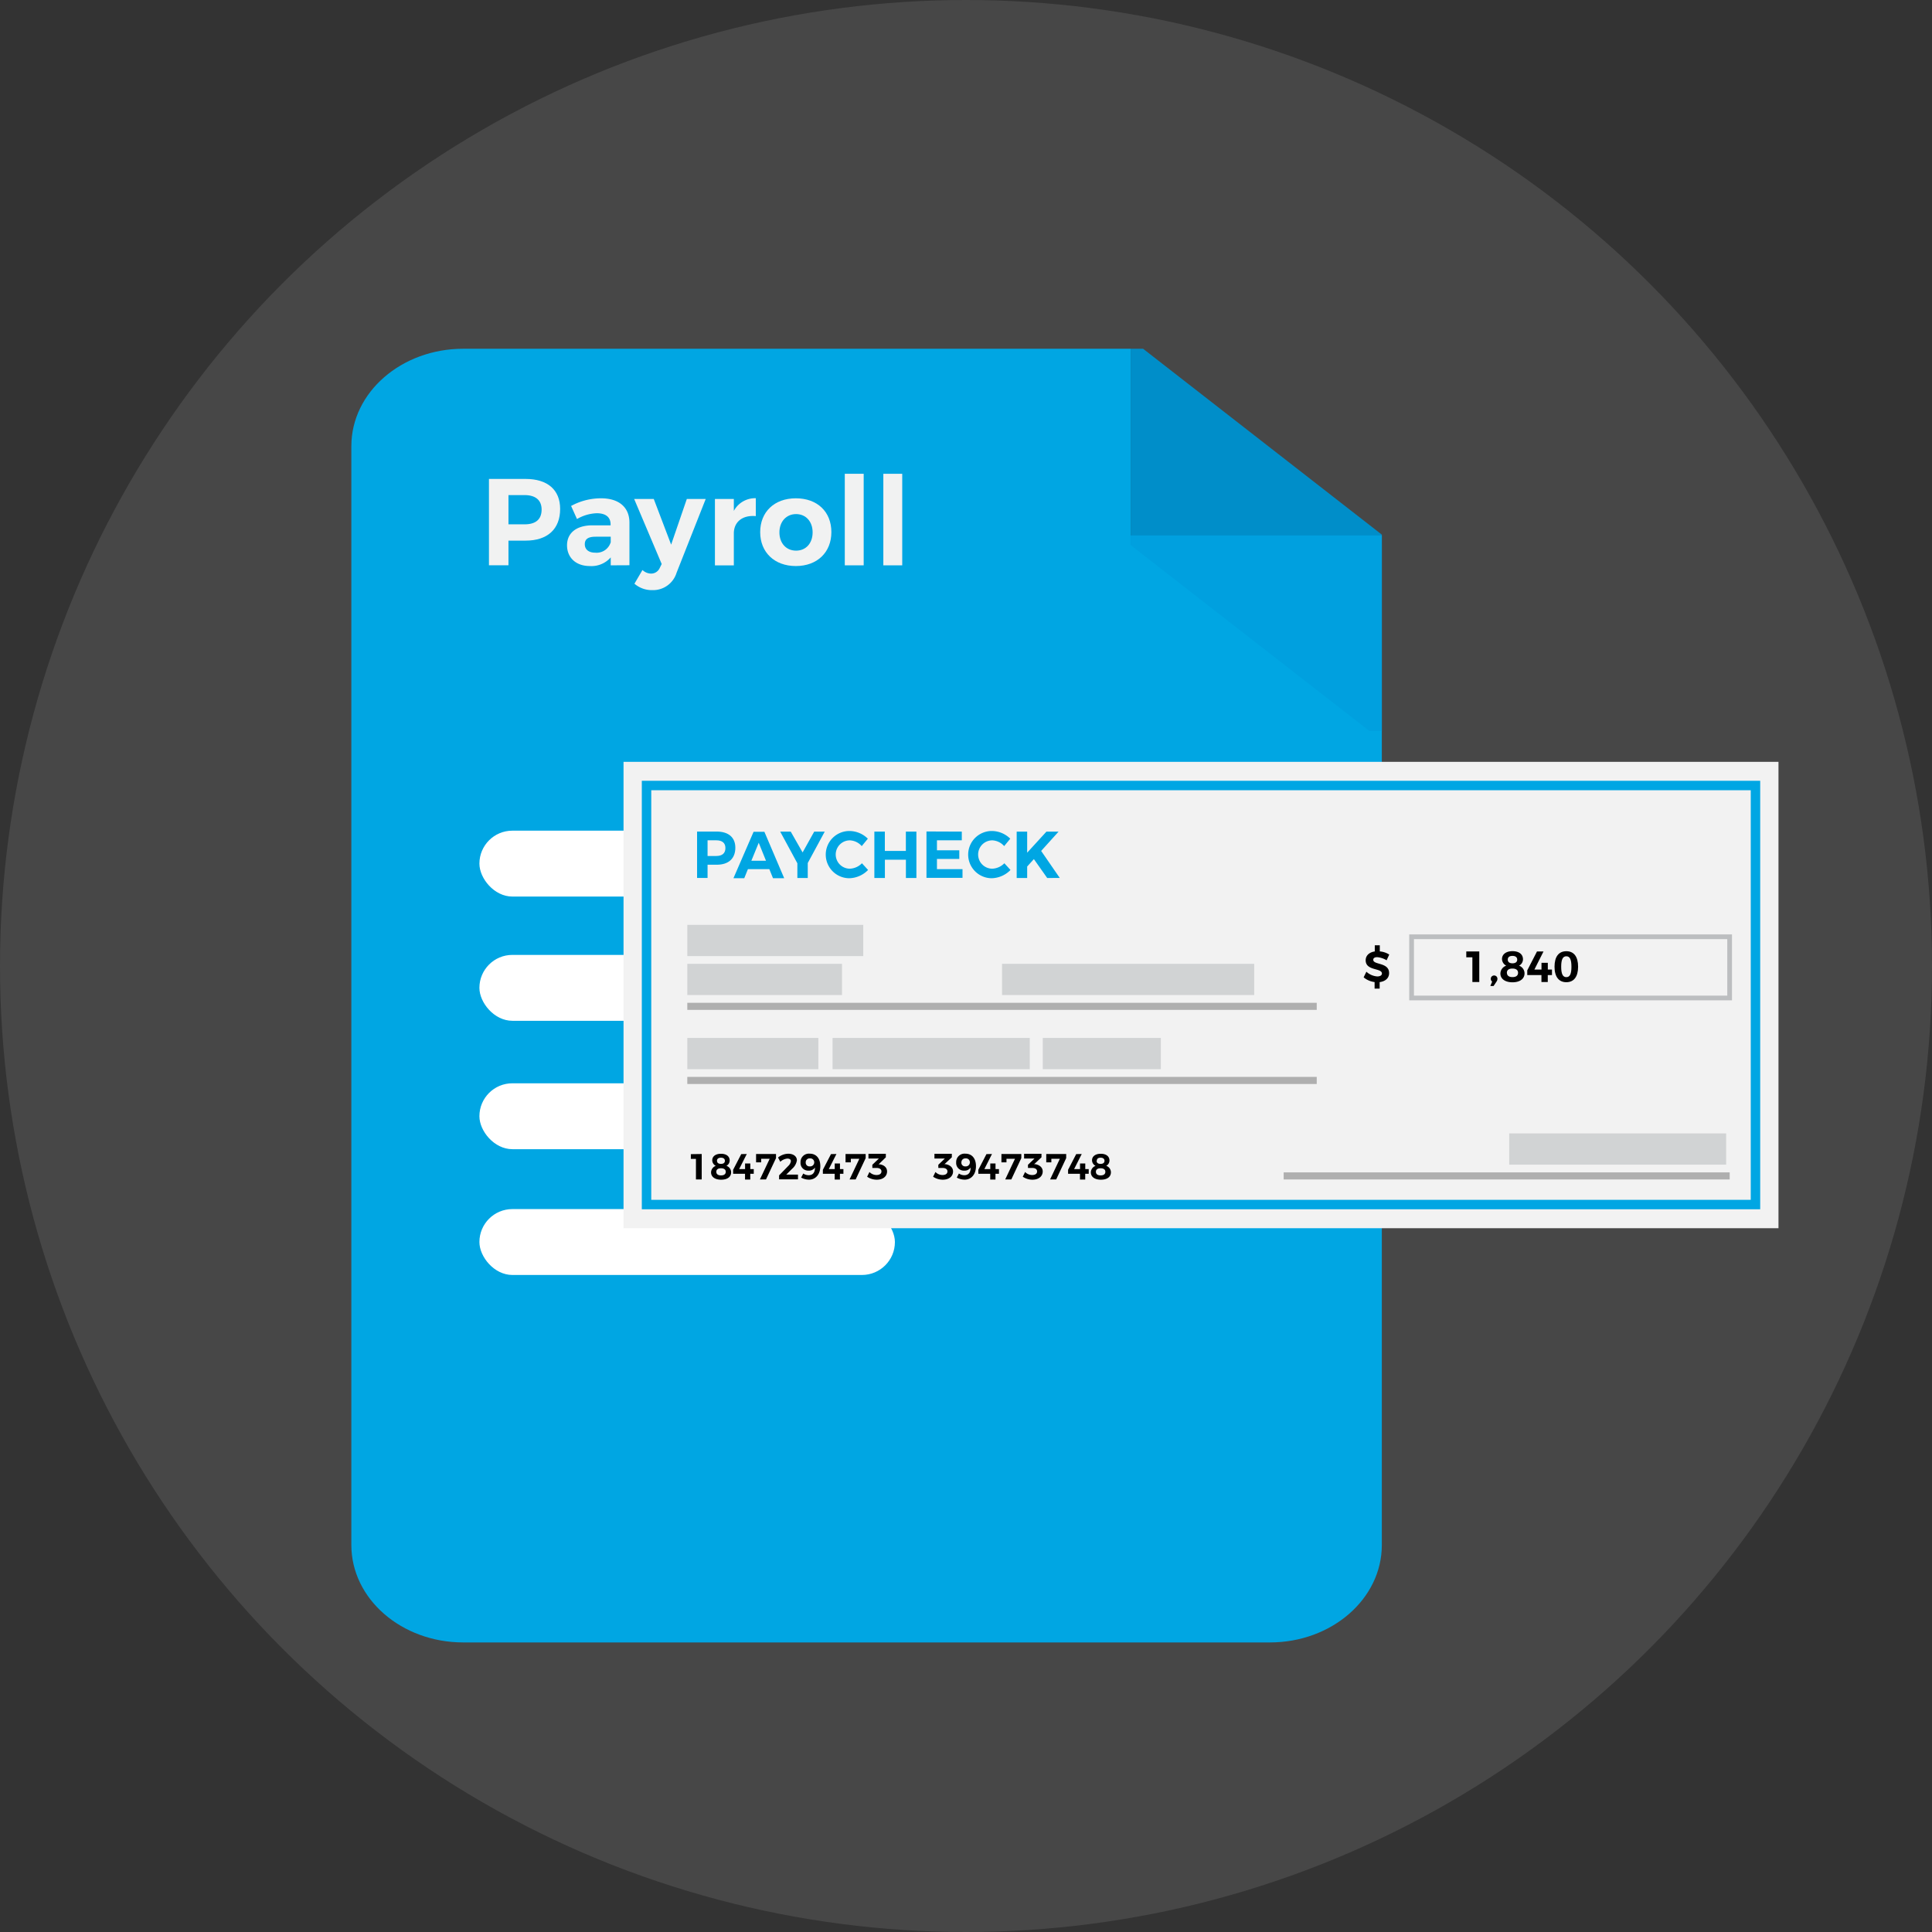
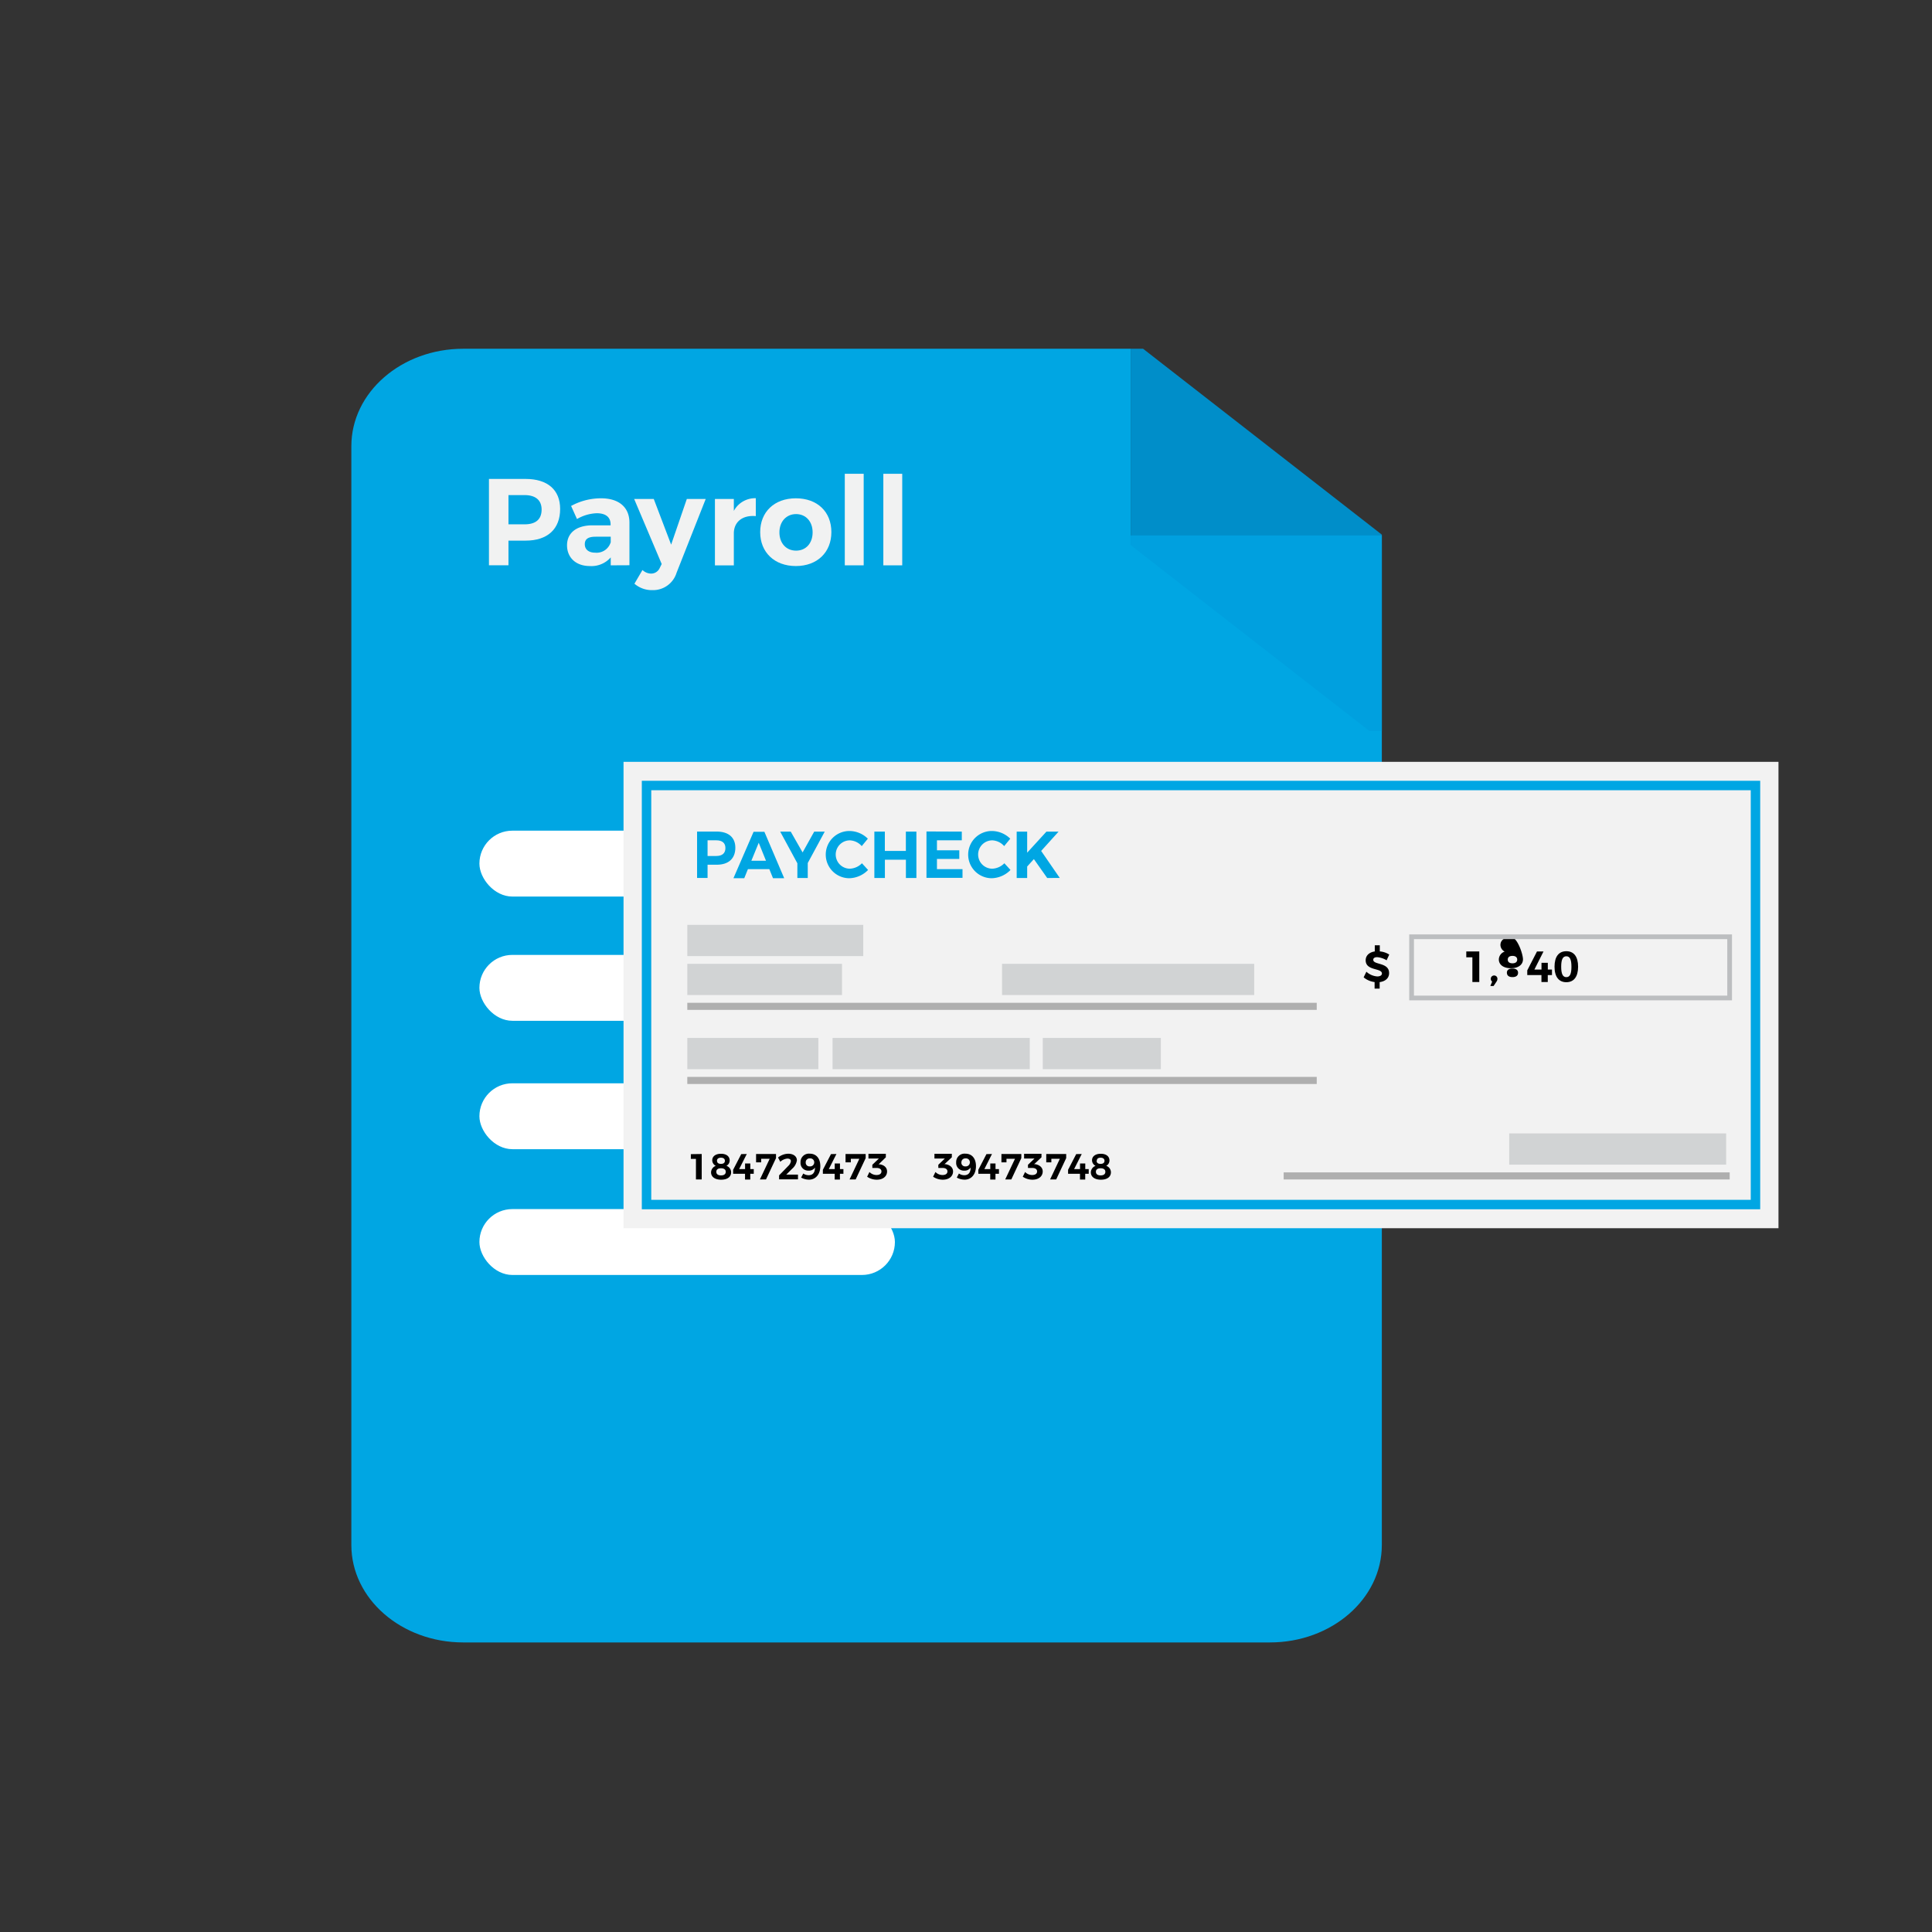
<svg xmlns="http://www.w3.org/2000/svg" viewBox="0 0 409 409">
  <rect x="0" y="0" width="409" height="409" fill="#333333" stroke="none" />
  <defs>
    <style>.cls-1,.cls-5{fill:#fff;}.cls-1{opacity:0.1;}.cls-2{fill:#00a6e3;}.cls-3{fill:#008ec9;}.cls-4{fill:#00a0df;}.cls-6{fill:#f1f2f2;}.cls-7{fill:#f2f2f2;}.cls-8,.cls-9{fill:none;stroke-miterlimit:10;}.cls-8{stroke:#00a6e3;stroke-width:2px;}.cls-9{stroke:#bcbec0;}.cls-10{fill:#afafaf;}.cls-11{fill:#d1d3d4;}</style>
  </defs>
  <title>payroll-icon_2</title>
  <g id="Layer_2" data-name="Layer 2">
    <g id="Layer_5" data-name="Layer 5">
-       <circle class="cls-1" cx="204.5" cy="204.5" r="204.5" />
-     </g>
+       </g>
    <g id="Layer_2-2" data-name="Layer 2">
      <path class="cls-2" d="M239.36,115.22V73.83H98.07c-13.08,0-23.69,9.23-23.69,20.62V327.08c0,11.39,10.61,20.62,23.69,20.62H268.84c13.08,0,23.69-9.23,23.69-20.62V115.22Z" />
      <polygon class="cls-3" points="292.53 115.22 292.53 113.18 241.99 73.83 239.36 73.83 239.36 115.22 292.53 115.22" />
      <polygon class="cls-4" points="239.36 113.35 239.36 115.4 289.9 154.75 292.53 154.75 292.53 113.35 239.36 113.35" />
      <rect class="cls-5" x="101.49" y="175.85" width="87.96" height="13.95" rx="6.98" ry="6.98" />
      <rect class="cls-5" x="101.49" y="202.15" width="87.96" height="13.95" rx="6.98" ry="6.98" />
      <rect class="cls-5" x="101.49" y="229.33" width="87.96" height="13.95" rx="6.98" ry="6.98" />
      <rect class="cls-5" x="101.49" y="255.96" width="87.96" height="13.95" rx="6.98" ry="6.98" />
      <path class="cls-6" d="M118.58,107.74c0,4.26-2.66,6.71-7.31,6.71h-3.63v5.22h-4.13V101.39h7.76C115.91,101.39,118.58,103.69,118.58,107.74Zm-3.92.13c0-2-1.31-3.06-3.6-3.06h-3.42V111h3.42C113.35,111,114.66,110,114.66,107.87Z" />
      <path class="cls-6" d="M129.29,119.68V118a5.41,5.41,0,0,1-4.42,1.83c-3,0-4.83-1.83-4.83-4.39s1.91-4.21,5.35-4.23h3.87V111c0-1.49-1-2.35-2.93-2.35a8.9,8.9,0,0,0-4.18,1.23l-1.25-2.77a13.18,13.18,0,0,1,6.35-1.62c3.76,0,5.93,1.88,6,5l0,9.17Zm0-4.81v-1.25H126.1c-1.54,0-2.3.47-2.3,1.59S124.64,117,126,117A3.11,3.11,0,0,0,129.26,114.87Z" />
      <path class="cls-6" d="M138.12,124.93a5.65,5.65,0,0,1-3.81-1.36l1.7-2.9a2.73,2.73,0,0,0,1.83.76,2,2,0,0,0,1.85-1.25l.39-.78-5.83-13.77h4.15l3.68,9.67,3.32-9.67h4l-6.17,15.62A5.21,5.21,0,0,1,138.12,124.93Z" />
      <path class="cls-6" d="M160,105.47v3.79c-2.87-.26-4.65,1.28-4.65,3.66v6.77h-4V105.63h4v2.53A5.11,5.11,0,0,1,160,105.47Z" />
      <path class="cls-6" d="M176,112.65c0,4.28-3,7.18-7.52,7.18s-7.55-2.9-7.55-7.18,3-7.16,7.55-7.16S176,108.34,176,112.65Zm-11,.05c0,2.3,1.44,3.87,3.53,3.87s3.5-1.57,3.5-3.87-1.44-3.87-3.5-3.87S165,110.41,165,112.71Z" />
      <path class="cls-6" d="M182.84,100.3v19.38h-4V100.3Z" />
      <path class="cls-6" d="M191,100.3v19.38h-4V100.3Z" />
      <rect class="cls-7" x="132" y="161.28" width="244.5" height="98.73" />
      <rect class="cls-8" x="136.87" y="166.29" width="234.76" height="88.71" />
      <path d="M294.07,206c0,1.11-.84,1.76-2,1.91v1.38H291V207.9a4.43,4.43,0,0,1-2.32-1l.58-1.19a3.82,3.82,0,0,0,2.29,1c.6,0,1-.22,1-.62,0-1.22-3.44-.51-3.44-2.8,0-1,.76-1.71,1.93-1.87v-1.31h1.06v1.3a4.41,4.41,0,0,1,2,.67l-.56,1.21a4.51,4.51,0,0,0-2-.66c-.49,0-.82.18-.82.53C290.64,204.32,294.08,203.66,294.07,206Z" />
      <path d="M313.16,201.42v6.47h-1.46v-5.23h-1.29v-1.24Z" />
      <path d="M317,207.23a1,1,0,0,1-.19.57l-.62.93h-.69l.39-.93a.68.68,0,0,1-.29-.57.69.69,0,0,1,.71-.72A.68.68,0,0,1,317,207.23Z" />
-       <path d="M322.41,203.08a1.52,1.52,0,0,1-.83,1.35,1.75,1.75,0,0,1,1.16,1.63c0,1.16-1,1.89-2.55,1.89s-2.56-.72-2.56-1.86a1.8,1.8,0,0,1,1.24-1.66,1.61,1.61,0,0,1-.9-1.4c0-1,.86-1.67,2.22-1.67S322.41,202,322.41,203.08Zm-3.4,2.85c0,.59.42.92,1.18.92s1.18-.33,1.18-.91-.43-.9-1.19-.9S319,205.36,319,205.93Zm.18-2.78c0,.5.36.78,1,.78s1-.29,1-.78-.36-.79-1-.79S319.19,202.64,319.19,203.15Z" />
+       <path d="M322.41,203.08c0,1.16-1,1.89-2.55,1.89s-2.56-.72-2.56-1.86a1.8,1.8,0,0,1,1.24-1.66,1.61,1.61,0,0,1-.9-1.4c0-1,.86-1.67,2.22-1.67S322.41,202,322.41,203.08Zm-3.4,2.85c0,.59.42.92,1.18.92s1.18-.33,1.18-.91-.43-.9-1.19-.9S319,205.36,319,205.93Zm.18-2.78c0,.5.36.78,1,.78s1-.29,1-.78-.36-.79-1-.79S319.19,202.64,319.19,203.15Z" />
      <path d="M326.76,201.42l-1.93,3.83h1.5v-1.43h1.34v1.43h.88v1.17h-.89v1.47h-1.34v-1.47h-3v-1l2.06-4Z" />
      <path d="M334.08,204.65c0,2.11-.89,3.28-2.49,3.28s-2.5-1.16-2.5-3.28.89-3.28,2.5-3.28S334.08,202.54,334.08,204.65Zm-3.58,0c0,1.53.34,2.21,1.09,2.21s1.08-.67,1.08-2.21-.34-2.21-1.08-2.21S330.5,203.1,330.5,204.65Z" />
      <path d="M148.55,244.3v5.39h-1.22v-4.36h-1.08v-1Z" />
      <path d="M154.47,245.68a1.26,1.26,0,0,1-.69,1.12,1.46,1.46,0,0,1,1,1.36c0,1-.82,1.58-2.12,1.58s-2.13-.6-2.13-1.55a1.5,1.5,0,0,1,1-1.38,1.34,1.34,0,0,1-.75-1.17c0-.85.72-1.39,1.85-1.39S154.47,244.79,154.47,245.68Zm-2.83,2.38c0,.49.35.77,1,.77s1-.28,1-.76-.36-.75-1-.75S151.64,247.58,151.64,248.06Zm.15-2.32c0,.42.3.65.84.65s.83-.24.83-.65-.3-.66-.83-.66S151.78,245.32,151.78,245.74Z" />
      <path d="M158.09,244.3l-1.61,3.19h1.25v-1.19h1.11v1.19h.73v1h-.74v1.22h-1.11v-1.22h-2.52v-.85l1.72-3.32Z" />
      <path d="M164.28,244.3v.87l-2.12,4.52h-1.29l2.07-4.38h-1.8v.75h-1.08V244.3Z" />
      <path d="M167.43,245.82c0-.35-.27-.55-.74-.55a2.49,2.49,0,0,0-1.5.68l-.48-.91a3.59,3.59,0,0,1,2.15-.8c1.08,0,1.84.55,1.84,1.39a2.94,2.94,0,0,1-1,1.79l-1.25,1.24h2.48v1h-4v-.84l2-2.05A1.7,1.7,0,0,0,167.43,245.82Z" />
      <path d="M171.19,248.79c.92,0,1.35-.63,1.33-1.62a1.49,1.49,0,0,1-1.34.65,1.62,1.62,0,0,1-1.71-1.75,1.77,1.77,0,0,1,1.94-1.84c1.4,0,2.25,1,2.25,2.65s-.93,2.85-2.4,2.85a3.45,3.45,0,0,1-1.66-.44l.45-.86A2,2,0,0,0,171.19,248.79Zm-.62-2.7a.78.78,0,0,0,.86.83.85.85,0,0,0,.94-.85.82.82,0,0,0-.91-.84A.81.81,0,0,0,170.57,246.09Z" />
      <path d="M177.07,244.3l-1.61,3.19h1.25v-1.19h1.11v1.19h.73v1h-.74v1.22h-1.11v-1.22H174.2v-.85l1.72-3.32Z" />
      <path d="M183.26,244.3v.87l-2.12,4.52h-1.29l2.07-4.38h-1.8v.75H179V244.3Z" />
      <path d="M187.79,248c0,1-.84,1.74-2.16,1.74a3.66,3.66,0,0,1-2.06-.63l.49-1a2.13,2.13,0,0,0,1.48.64c.68,0,1.06-.29,1.06-.76s-.38-.74-1.07-.74h-.86v-.67l1.38-1.32h-2.2v-1h3.68V245L186,246.49l.29,0C187.16,246.64,187.79,247.16,187.79,248Z" />
      <path d="M201.76,248c0,1-.84,1.74-2.16,1.74a3.66,3.66,0,0,1-2.06-.63l.49-1a2.13,2.13,0,0,0,1.48.64c.68,0,1.06-.29,1.06-.76s-.38-.74-1.07-.74h-.86v-.67l1.38-1.32h-2.2v-1h3.68V245l-1.56,1.46.29,0C201.13,246.64,201.76,247.16,201.76,248Z" />
      <path d="M204.14,248.79c.92,0,1.35-.63,1.33-1.62a1.49,1.49,0,0,1-1.34.65,1.62,1.62,0,0,1-1.71-1.75,1.77,1.77,0,0,1,1.94-1.84c1.4,0,2.25,1,2.25,2.65s-.93,2.85-2.4,2.85a3.45,3.45,0,0,1-1.66-.44l.45-.86A2,2,0,0,0,204.14,248.79Zm-.62-2.7a.78.78,0,0,0,.86.83.85.85,0,0,0,.94-.85.82.82,0,0,0-.91-.84A.81.81,0,0,0,203.53,246.09Z" />
      <path d="M210,244.3l-1.61,3.19h1.25v-1.19h1.11v1.19h.73v1h-.74v1.22h-1.11v-1.22h-2.52v-.85l1.72-3.32Z" />
      <path d="M216.21,244.3v.87l-2.12,4.52H212.8l2.07-4.38h-1.8v.75H212V244.3Z" />
      <path d="M220.74,248c0,1-.84,1.74-2.16,1.74a3.66,3.66,0,0,1-2.06-.63l.49-1a2.13,2.13,0,0,0,1.48.64c.68,0,1.06-.29,1.06-.76s-.38-.74-1.07-.74h-.86v-.67l1.38-1.32h-2.2v-1h3.68V245l-1.56,1.46.29,0C220.11,246.64,220.74,247.16,220.74,248Z" />
      <path d="M225.71,244.3v.87l-2.12,4.52h-1.29l2.07-4.38h-1.8v.75h-1.08V244.3Z" />
      <path d="M229,244.3l-1.61,3.19h1.25v-1.19h1.11v1.19h.73v1h-.74v1.22h-1.11v-1.22h-2.52v-.85l1.72-3.32Z" />
      <path d="M234.87,245.68a1.26,1.26,0,0,1-.69,1.12,1.46,1.46,0,0,1,1,1.36c0,1-.82,1.58-2.12,1.58s-2.13-.6-2.13-1.55a1.5,1.5,0,0,1,1-1.38,1.34,1.34,0,0,1-.75-1.17c0-.85.72-1.39,1.85-1.39S234.87,244.79,234.87,245.68ZM232,248.06c0,.49.35.77,1,.77s1-.28,1-.76-.36-.75-1-.75S232,247.58,232,248.06Zm.15-2.32c0,.42.3.65.84.65s.83-.24.83-.65-.3-.66-.83-.66S232.19,245.32,232.19,245.74Z" />
      <rect class="cls-9" x="298.83" y="198.31" width="67.33" height="12.96" />
      <rect class="cls-10" x="145.5" y="212.29" width="133.25" height="1.5" />
      <rect class="cls-11" x="145.5" y="204.04" width="32.75" height="6.61" />
      <rect class="cls-11" x="212.13" y="204.04" width="53.38" height="6.61" />
      <rect class="cls-10" x="145.5" y="227.98" width="133.25" height="1.5" />
      <rect class="cls-11" x="145.5" y="219.73" width="27.75" height="6.61" />
      <rect class="cls-10" x="271.75" y="248.19" width="94.42" height="1.5" />
      <rect class="cls-11" x="319.5" y="239.94" width="45.92" height="6.61" />
      <rect class="cls-11" x="176.25" y="219.73" width="41.75" height="6.61" />
      <rect class="cls-11" x="220.75" y="219.73" width="25" height="6.61" />
      <rect class="cls-11" x="145.5" y="195.79" width="37.25" height="6.61" />
      <path class="cls-2" d="M155.67,179.46c0,2.29-1.43,3.6-3.93,3.6h-1.95v2.8h-2.22v-9.82h4.17C154.24,176.05,155.67,177.29,155.67,179.46Zm-2.1.07c0-1.09-.7-1.64-1.94-1.64h-1.84v3.32h1.84C152.87,181.21,153.57,180.65,153.57,179.53Z" />
      <path class="cls-2" d="M162.87,184h-4.54l-.77,1.91h-2.29l4.26-9.82h2.29l4.19,9.82h-2.37Zm-.71-1.78-1.54-3.81-1.56,3.81Z" />
      <path class="cls-2" d="M171,182.7v3.17H168.8v-3.11l-3.63-6.7h2.23l2.51,4.4,2.45-4.4h2.23Z" />
      <path class="cls-2" d="M179.92,177.9a3,3,0,0,0,0,6,3.79,3.79,0,0,0,2.55-1.15l1.3,1.42a5.75,5.75,0,0,1-4,1.75,5,5,0,1,1,.08-10,5.59,5.59,0,0,1,3.87,1.63l-1.29,1.57A3.55,3.55,0,0,0,179.92,177.9Z" />
      <path class="cls-2" d="M187.32,176.05v4.09h4.45v-4.09H194v9.82h-2.22V182h-4.45v3.87H185.1v-9.82Z" />
      <path class="cls-2" d="M203.61,176.05v1.84h-5.26V180h4.73v1.84h-4.73V184h5.41v1.84h-7.63v-9.82Z" />
      <path class="cls-2" d="M210.07,177.9a3,3,0,0,0,0,6,3.79,3.79,0,0,0,2.55-1.15l1.3,1.42a5.75,5.75,0,0,1-4,1.75,5,5,0,1,1,.08-10,5.59,5.59,0,0,1,3.87,1.63l-1.29,1.57A3.55,3.55,0,0,0,210.07,177.9Z" />
      <path class="cls-2" d="M221.69,185.87l-2.82-4-1.42,1.57v2.43h-2.22v-9.82h2.22v4.46l4.08-4.46h2.57l-3.69,4.09,3.94,5.72Z" />
    </g>
  </g>
</svg>